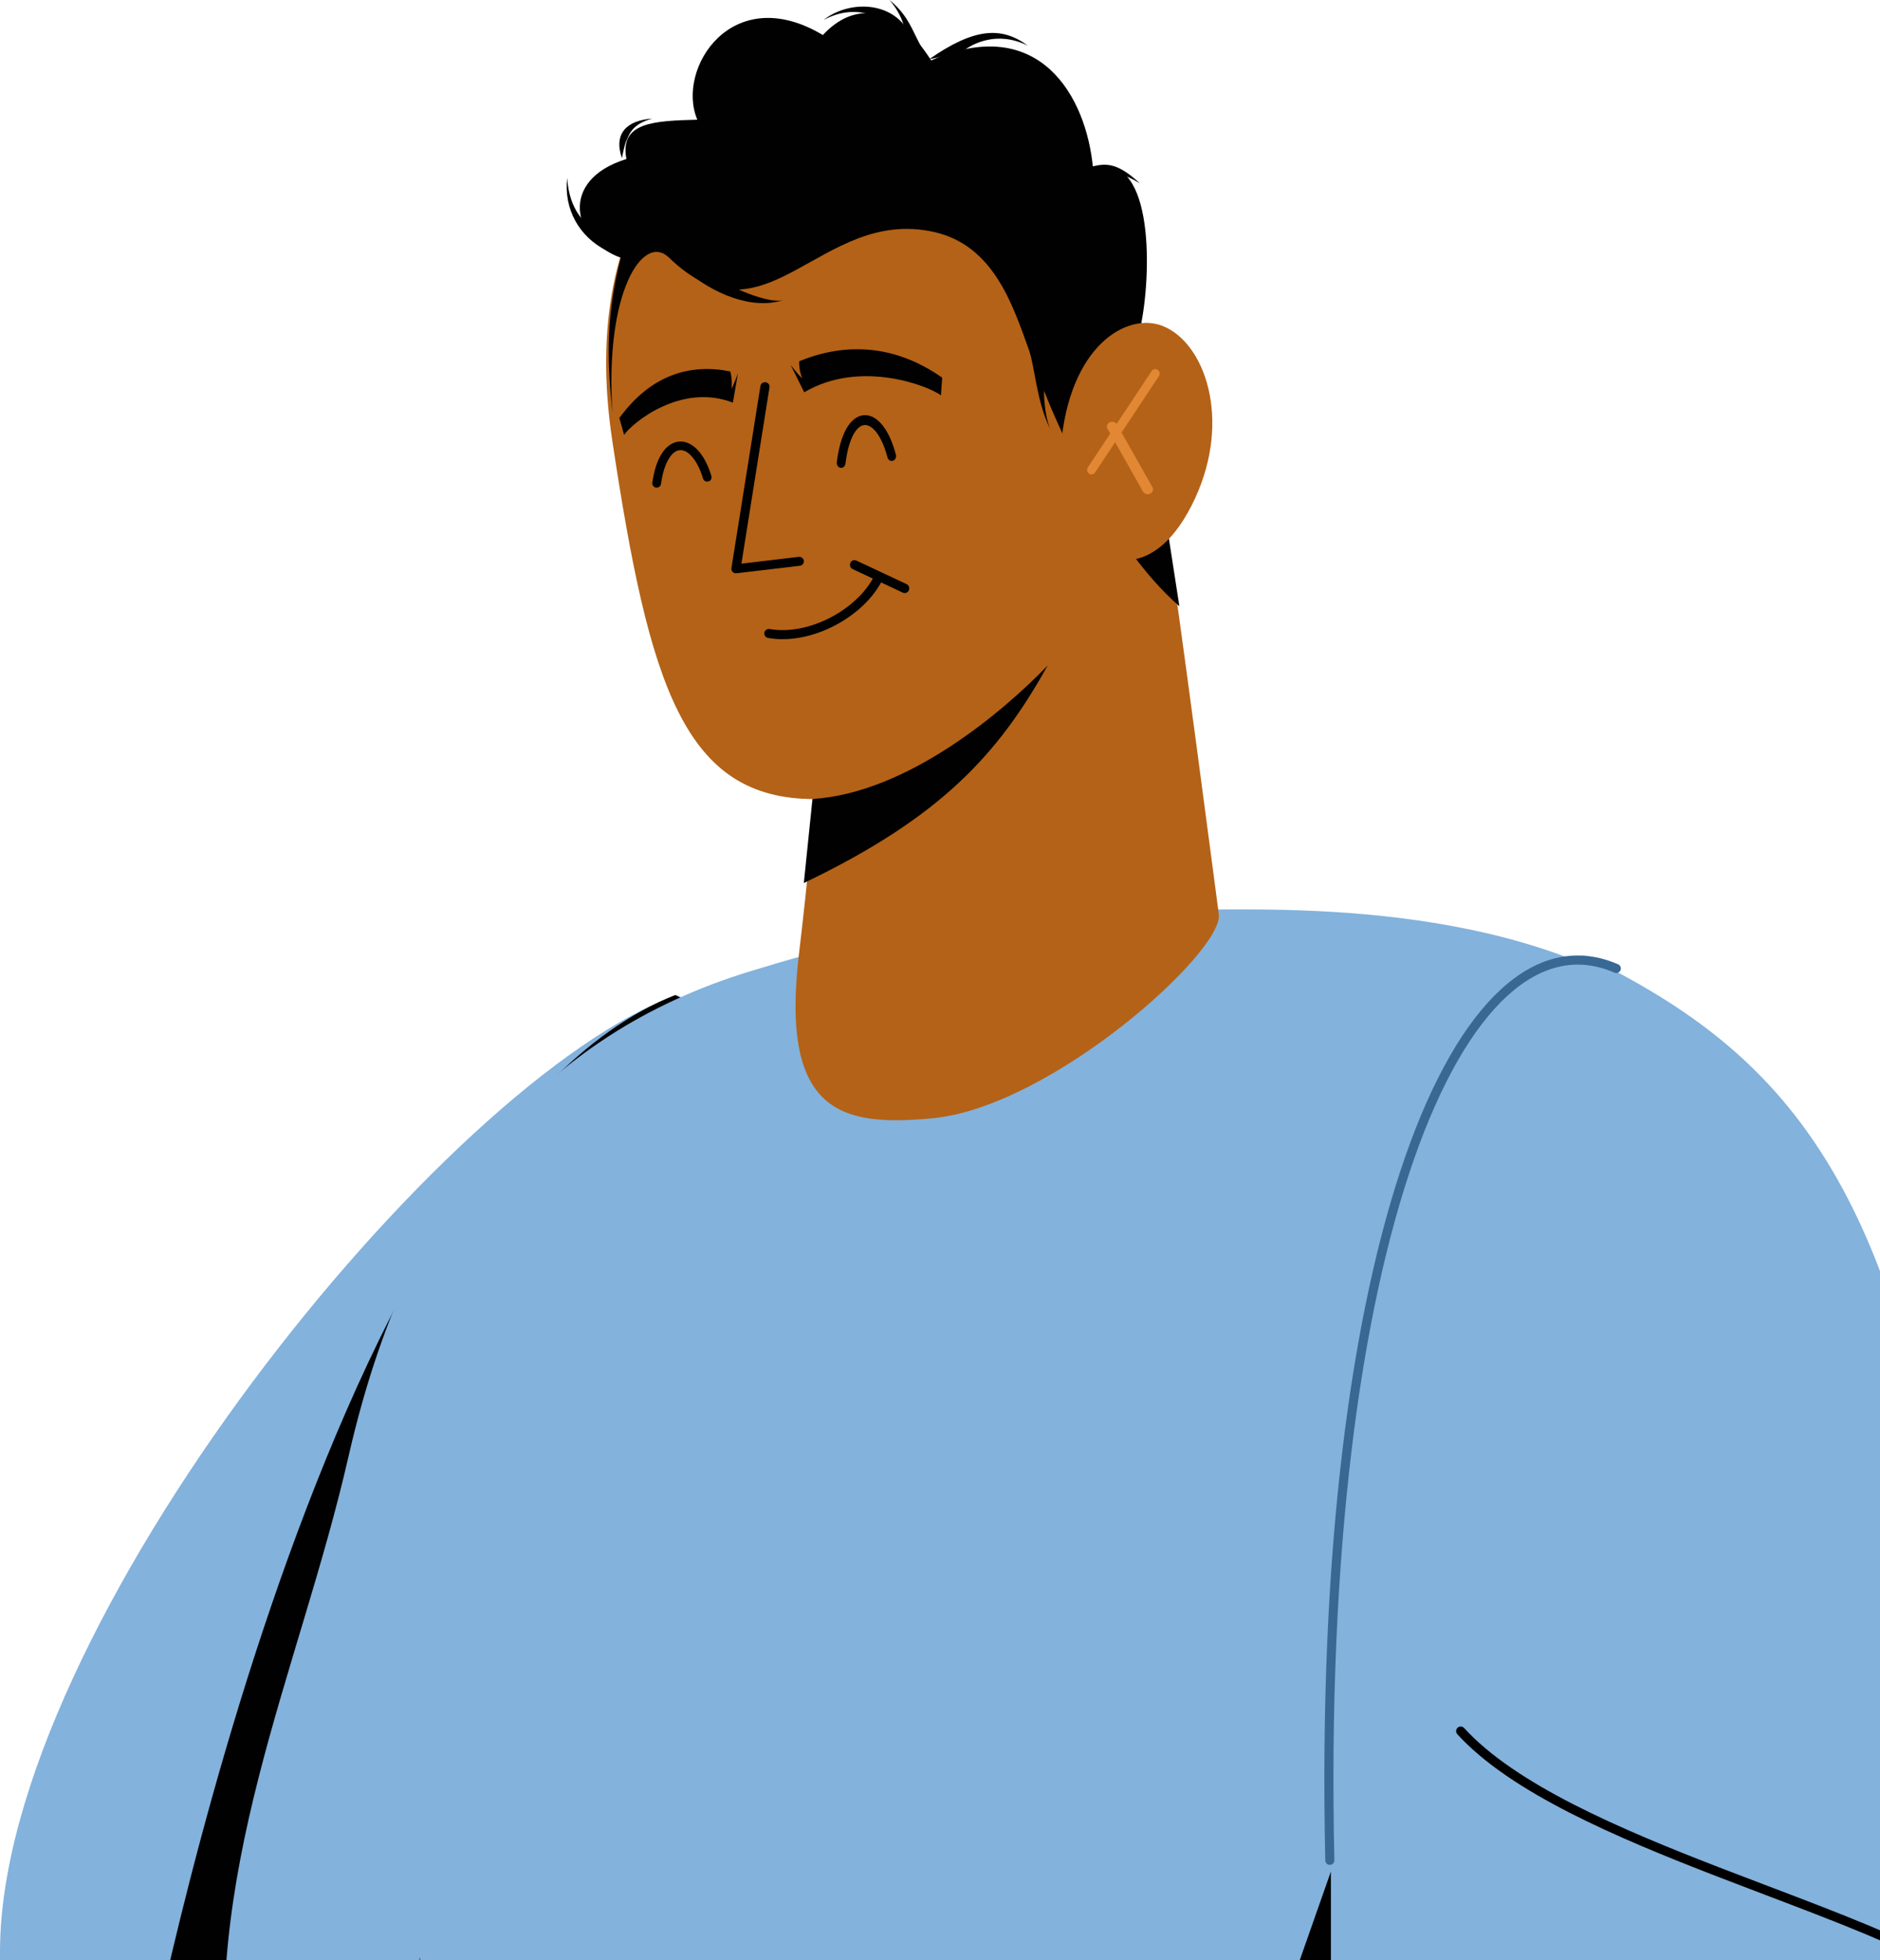
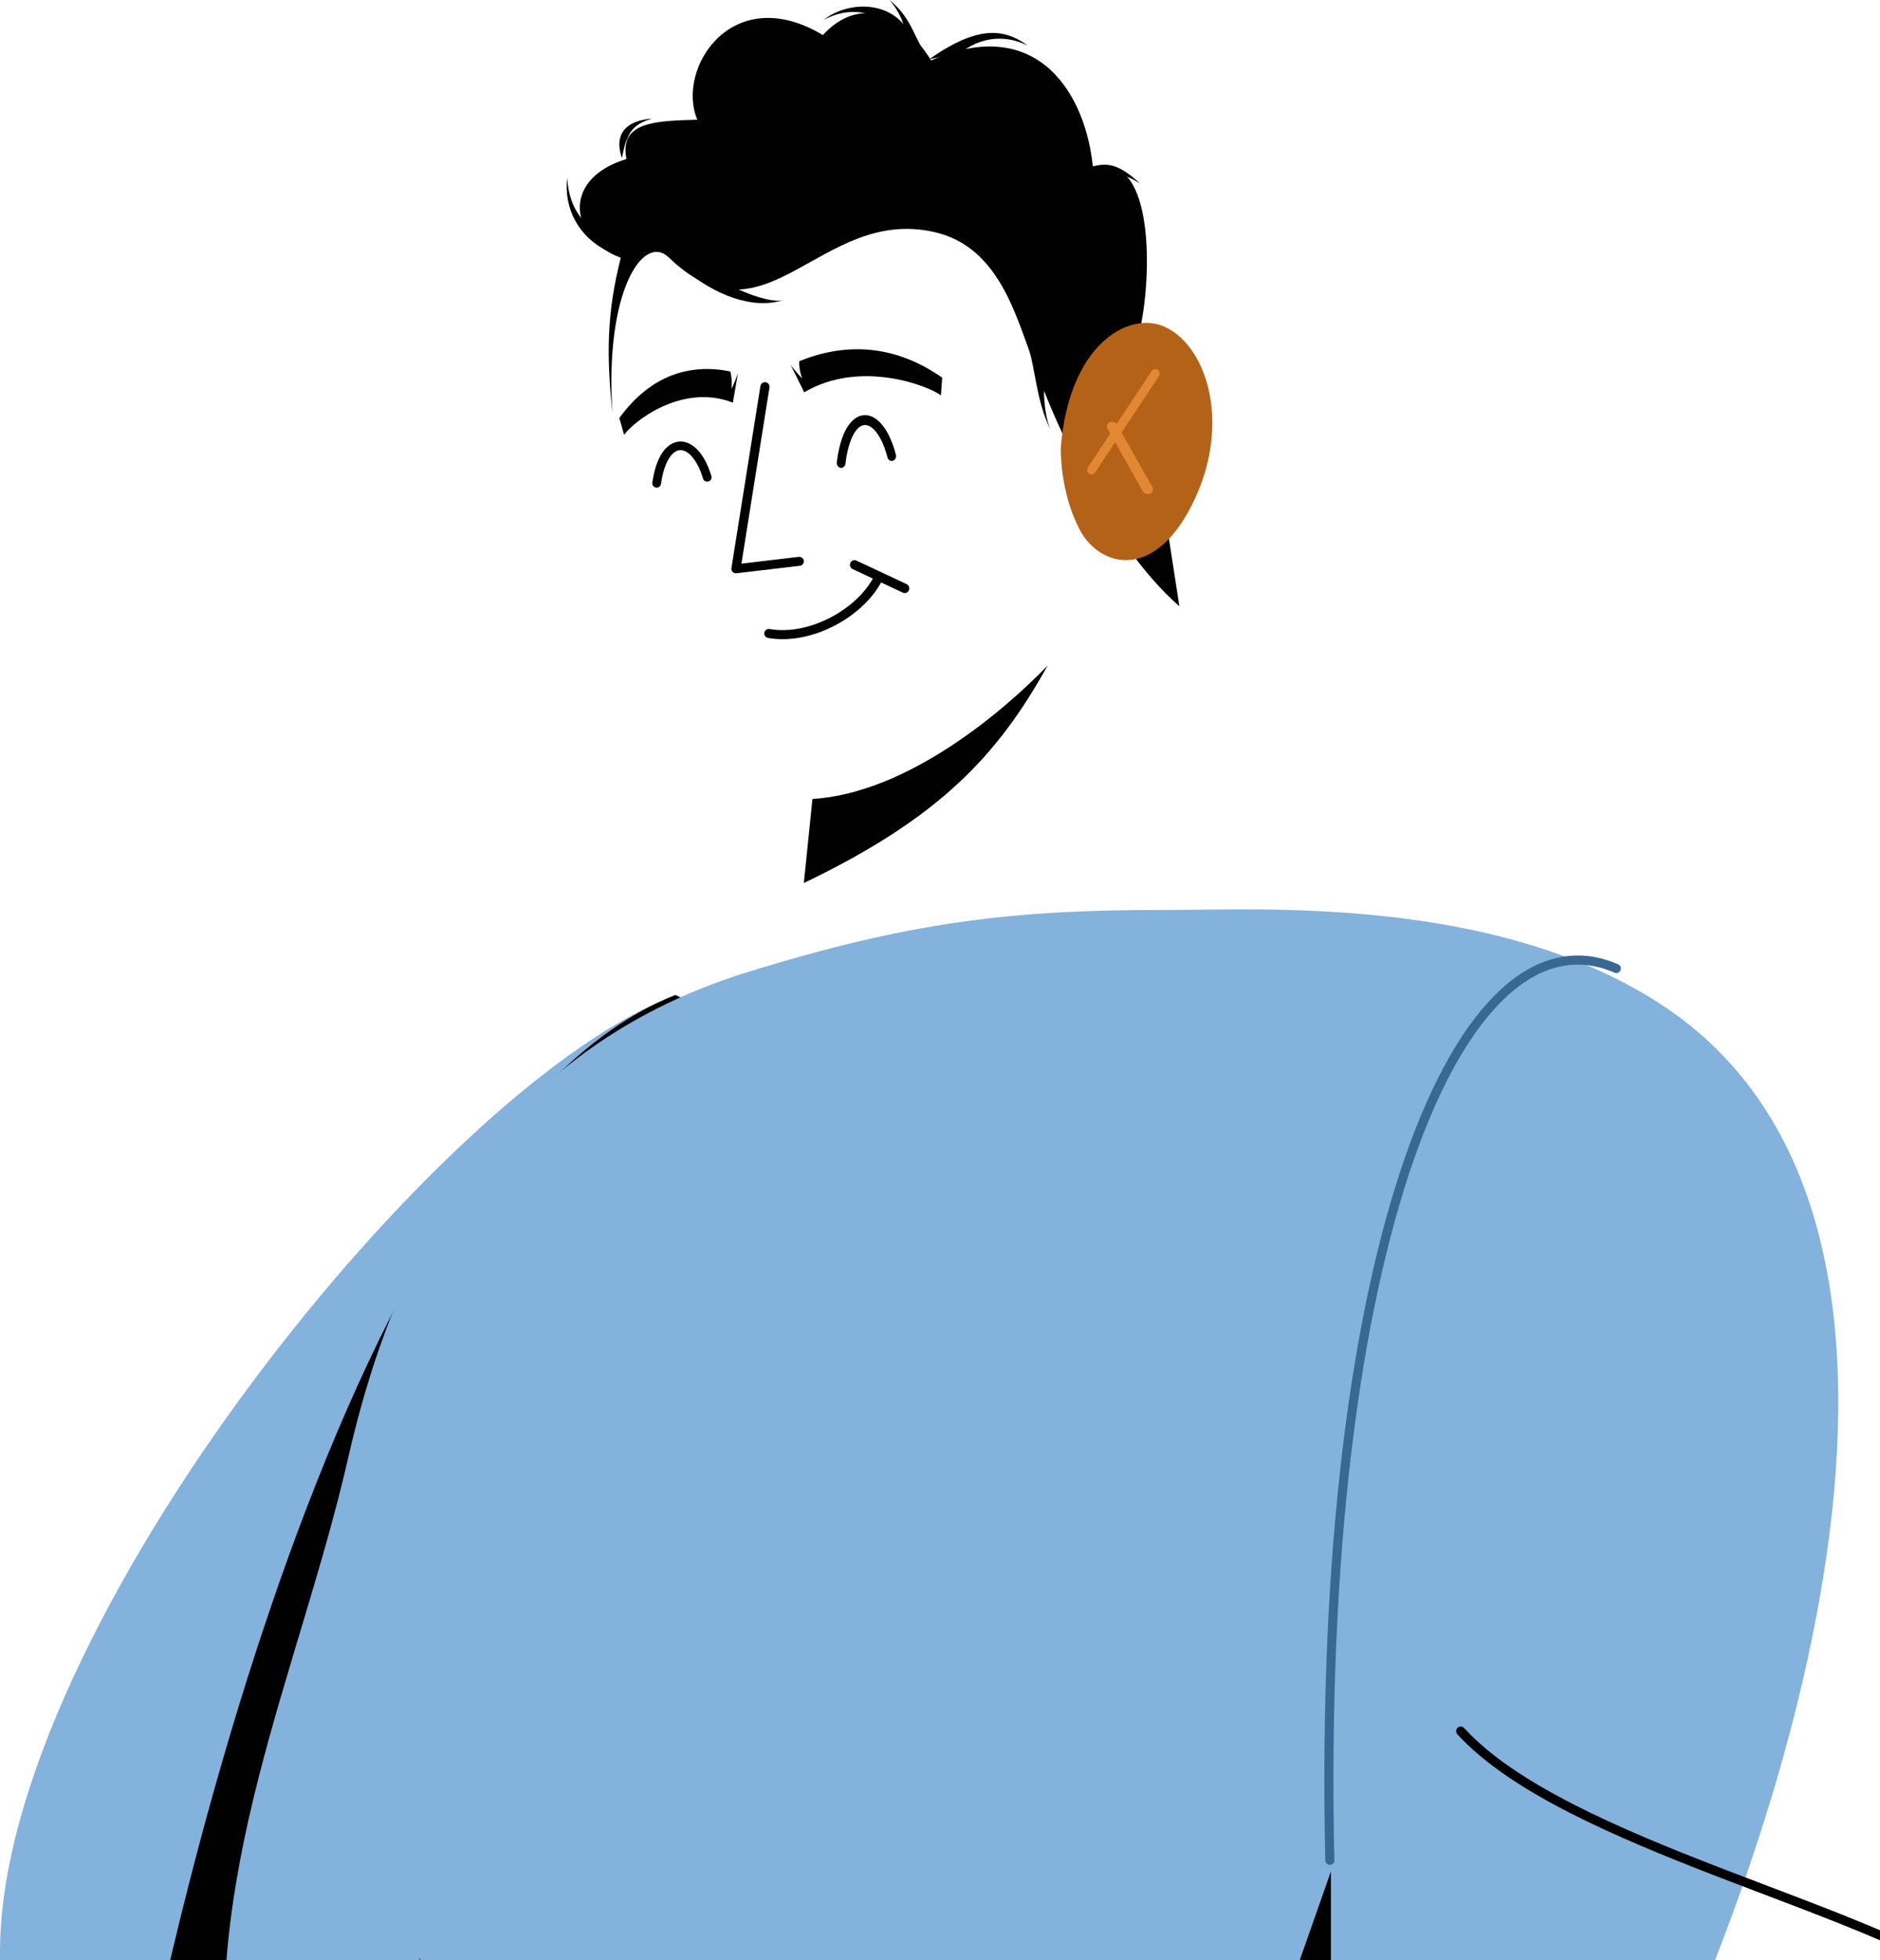
<svg xmlns="http://www.w3.org/2000/svg" width="141" height="147" viewBox="0 0 141 147" fill="none">
-   <path d="M85.491 77.088H73.631V158.624H85.491V77.088Z" fill="#EFBA33" />
  <path d="M81.597 158.13C81.597 158.13 95.094 139.5 94.354 132.447C90.641 96.985 66.264 82.124 50.74 74.618C33.395 80.832 0 122.131 0 146.352V158.129H81.596L81.597 158.13Z" fill="#83B2DC" />
  <path d="M81.568 158.13C81.568 158.13 95.096 139.5 94.355 132.447C90.633 96.985 66.198 82.124 50.637 74.618C23.565 85.305 10.378 158.13 10.378 158.13H81.566H81.568Z" fill="#010101" />
  <path d="M56.22 72.848C68.149 69.182 75.728 68.213 87.424 68.239C94.273 68.254 111.785 67.135 124.334 75.16C150.493 91.889 132.214 141.132 123.52 158.624H17.293C14.801 140.789 22.439 125.42 26.136 109.227C30.71 89.201 40.718 77.612 56.22 72.848Z" fill="#83B2DC" />
  <path d="M99.819 158.624V140.34L93.394 158.624H99.819Z" fill="#010101" />
-   <path d="M45.919 33.032C48.688 51.377 51.279 59.969 61.153 59.921C61.153 59.921 60.561 66.17 59.925 71.516C58.493 83.551 63.169 84.493 69.93 83.858C78.849 83.021 91.794 71.342 91.41 68.556C91.41 68.556 88.298 44.773 87.485 39.676C84.776 22.679 82.515 0.952 61.606 4.923C52.764 6.602 43.249 15.344 45.919 33.033V33.032Z" fill="#B46217" />
  <path d="M60.934 59.916C68.056 59.47 75.253 53.356 78.572 49.909C74.857 56.589 70.533 61.308 60.288 66.216L60.934 59.917" fill="#010101" />
  <path fill-rule="evenodd" clip-rule="evenodd" d="M57.426 28.665C57.613 28.694 57.742 28.866 57.712 29.05L55.607 42.267L59.903 41.758C60.092 41.736 60.263 41.868 60.286 42.052C60.309 42.237 60.174 42.405 59.985 42.427L55.238 42.989C55.131 43.002 55.024 42.965 54.949 42.889C54.874 42.813 54.84 42.707 54.857 42.603L57.032 28.946C57.062 28.762 57.238 28.637 57.426 28.665Z" fill="black" />
  <path d="M59.299 27.368L60.316 29.419C64.552 26.91 69.718 28.978 70.57 29.649L70.664 28.32C66.951 25.718 63.229 25.747 59.939 27.088C59.904 27.748 60.166 28.381 60.166 28.381C60.166 28.381 59.753 27.971 59.299 27.368Z" fill="#010101" />
  <path d="M55.346 27.988L54.967 30.194C51.045 28.67 47.349 31.78 46.809 32.613L46.451 31.346C48.87 28.03 51.855 27.261 54.774 27.855C54.942 28.489 54.867 29.157 54.867 29.157C54.867 29.157 55.11 28.672 55.346 27.99V27.988Z" fill="#010101" />
  <path fill-rule="evenodd" clip-rule="evenodd" d="M64.037 32.534C63.767 33.005 63.536 33.737 63.411 34.765C63.387 34.967 63.221 35.109 63.042 35.081C62.862 35.053 62.736 34.867 62.761 34.665C62.894 33.573 63.146 32.726 63.485 32.133C63.826 31.54 64.276 31.171 64.795 31.134C65.311 31.098 65.797 31.398 66.198 31.903C66.6 32.409 66.943 33.151 67.192 34.094C67.243 34.29 67.144 34.495 66.97 34.553C66.796 34.611 66.614 34.5 66.562 34.304C66.332 33.429 66.027 32.796 65.709 32.395C65.389 31.993 65.084 31.854 64.836 31.872C64.592 31.889 64.306 32.065 64.037 32.534Z" fill="#010101" />
  <path fill-rule="evenodd" clip-rule="evenodd" d="M50.201 34.336C49.931 34.748 49.7 35.388 49.575 36.288C49.551 36.465 49.385 36.589 49.206 36.565C49.026 36.54 48.9 36.377 48.925 36.2C49.058 35.245 49.31 34.503 49.65 33.985C49.99 33.466 50.44 33.143 50.959 33.111C51.475 33.079 51.961 33.342 52.362 33.784C52.764 34.226 53.107 34.875 53.356 35.701C53.407 35.872 53.308 36.052 53.134 36.103C52.96 36.153 52.778 36.056 52.726 35.885C52.496 35.119 52.191 34.565 51.873 34.214C51.553 33.863 51.248 33.741 51 33.756C50.756 33.771 50.47 33.925 50.201 34.336Z" fill="#010101" />
  <path d="M86.075 30.082C86.075 30.082 85.68 24.894 85.605 24.195C86.416 19.95 86.414 11.222 81.977 12.63C81.489 7.204 77.924 0.98 69.835 4.529C67.085 0.179 63.942 0.203 61.716 2.629C54.901 -1.454 50.677 5.165 52.299 8.976C49.059 9.065 46.443 9.152 46.982 11.925C41.846 13.504 42.95 18.048 46.56 19.326C45.516 23.39 45.47 26.624 45.936 30.963C45.332 21.882 48.239 17.445 50.167 19.312C57.455 26.369 61.495 15.476 70.05 17.396C74.522 18.4 75.944 22.85 77.161 26.213C77.621 27.484 77.727 30.094 78.767 32.175C78.268 30.947 78.304 29.302 78.304 29.302C79.122 31.421 83.068 40.779 88.454 45.463L86.072 30.08L86.075 30.082Z" fill="#010101" />
  <path d="M51.394 20.261C53.441 21.975 56.375 23.3 58.806 22.485C57.686 22.877 54.553 21.393 54.075 21.029C53.597 20.664 51.394 20.262 51.394 20.262V20.261Z" fill="#010101" />
  <path d="M69.678 4.447C73.048 2.094 75.116 1.958 77.09 3.428C74.728 2.245 72.904 3.371 72.425 3.683C71.948 3.996 69.678 4.447 69.678 4.447Z" fill="#010101" />
  <path d="M45.465 18.778C43.447 17.746 42.276 15.7 42.536 13.342C42.707 15.871 43.944 16.76 44.539 17.228C44.969 17.567 45.465 18.778 45.465 18.778Z" fill="#010101" />
  <path d="M68.193 2.471C66.963 0.086 63.713 -0.014 61.769 1.493C64.095 0.28 65.784 1.168 66.565 1.894C66.982 2.282 68.193 2.471 68.193 2.471Z" fill="#010101" />
  <path d="M81.72 13.836C82.559 13.249 83.227 12.353 85.49 13.75C83.852 12.232 83.028 12.232 81.976 12.468C81.172 12.649 81.719 13.836 81.719 13.836H81.72Z" fill="#010101" />
  <path d="M69.677 4.341C68.529 3.007 68.521 1.462 66.712 0C68.366 1.919 68.036 3.82 67.61 4.789C67.383 5.307 69.676 4.341 69.676 4.341H69.677Z" fill="#010101" />
  <path d="M46.645 11.86C45.997 10.005 47.025 9.017 48.922 8.895C47.267 9.318 47.14 10.295 46.998 10.511C46.856 10.726 46.645 11.86 46.645 11.86Z" fill="#010101" />
  <path fill-rule="evenodd" clip-rule="evenodd" d="M63.777 42.21C63.855 42.033 64.056 41.955 64.226 42.035L67.995 43.803C68.166 43.883 68.241 44.091 68.164 44.268C68.087 44.444 67.886 44.523 67.715 44.443L63.946 42.674C63.776 42.594 63.7 42.386 63.777 42.21Z" fill="#010101" />
  <path fill-rule="evenodd" clip-rule="evenodd" d="M66.026 43.026C66.195 43.109 66.265 43.313 66.182 43.482C65.498 44.87 64.163 46.096 62.614 46.906C61.064 47.716 59.256 48.13 57.605 47.84C57.419 47.808 57.295 47.631 57.328 47.446C57.36 47.26 57.537 47.136 57.723 47.169C59.189 47.426 60.843 47.062 62.297 46.302C63.752 45.542 64.964 44.408 65.569 43.182C65.652 43.013 65.857 42.943 66.026 43.026Z" fill="#010101" />
  <path d="M79.561 33.533C80.178 25.912 84.529 23.392 87.191 24.44C90.375 25.696 92.373 31.446 89.628 37.375C86.689 43.726 82.469 42.541 80.986 39.734C79.442 36.814 79.561 33.533 79.561 33.533Z" fill="#B46217" />
  <path fill-rule="evenodd" clip-rule="evenodd" d="M86.833 27.734C86.981 27.842 87.017 28.057 86.914 28.212L82.132 35.431C82.029 35.587 81.825 35.625 81.677 35.517C81.529 35.408 81.493 35.194 81.596 35.038L86.377 27.819C86.481 27.663 86.684 27.625 86.833 27.734Z" fill="#E28734" />
  <path fill-rule="evenodd" clip-rule="evenodd" d="M83.234 31.666C83.429 31.575 83.668 31.645 83.768 31.822L86.434 36.537C86.534 36.714 86.457 36.931 86.262 37.022C86.067 37.113 85.828 37.043 85.728 36.866L83.062 32.15C82.962 31.974 83.039 31.756 83.234 31.666Z" fill="#E28734" />
  <path d="M31.479 146.764L32.615 158.13H30.145L31.479 146.764Z" fill="#010101" />
-   <path d="M149.73 153.159C149.73 153.159 147.865 131.97 147.128 124.884C143.424 89.261 134.33 79.192 118.842 71.652C101.672 74.31 99.82 115.263 99.82 139.596C99.82 144.421 100.007 158.623 100.007 158.623L149.73 153.16V153.159Z" fill="#83B2DC" />
  <path fill-rule="evenodd" clip-rule="evenodd" d="M116.847 71.813C118.33 71.49 119.845 71.653 121.359 72.313C121.532 72.388 121.611 72.589 121.536 72.762C121.461 72.935 121.26 73.015 121.088 72.94C119.695 72.333 118.325 72.19 116.991 72.481C115.654 72.773 114.33 73.505 113.043 74.683C110.463 77.044 108.066 81.161 106.05 86.922C102.02 98.435 99.556 116.375 100.077 139.496C100.082 139.685 99.933 139.841 99.745 139.846C99.557 139.85 99.401 139.7 99.397 139.512C98.874 116.347 101.34 98.316 105.407 86.695C107.439 80.889 109.883 76.649 112.585 74.177C113.938 72.939 115.366 72.136 116.847 71.813Z" fill="#386893" />
  <path fill-rule="evenodd" clip-rule="evenodd" d="M109.32 129.56C109.459 129.431 109.676 129.44 109.805 129.58C111.725 131.682 114.611 133.566 118.001 135.302C121.386 137.036 125.247 138.608 129.1 140.096C130.283 140.553 131.467 141.003 132.635 141.446C135.263 142.444 137.814 143.413 140.116 144.375C143.436 145.761 146.28 147.15 148.117 148.618C148.266 148.736 148.291 148.954 148.173 149.104C148.055 149.254 147.839 149.279 147.691 149.16C145.936 147.758 143.171 146.4 139.853 145.014C137.562 144.057 135.028 143.095 132.405 142.099C131.235 141.654 130.046 141.203 128.854 140.742C124.998 139.253 121.109 137.67 117.69 135.919C114.275 134.17 111.303 132.241 109.3 130.049C109.171 129.909 109.18 129.69 109.32 129.56Z" fill="black" />
</svg>